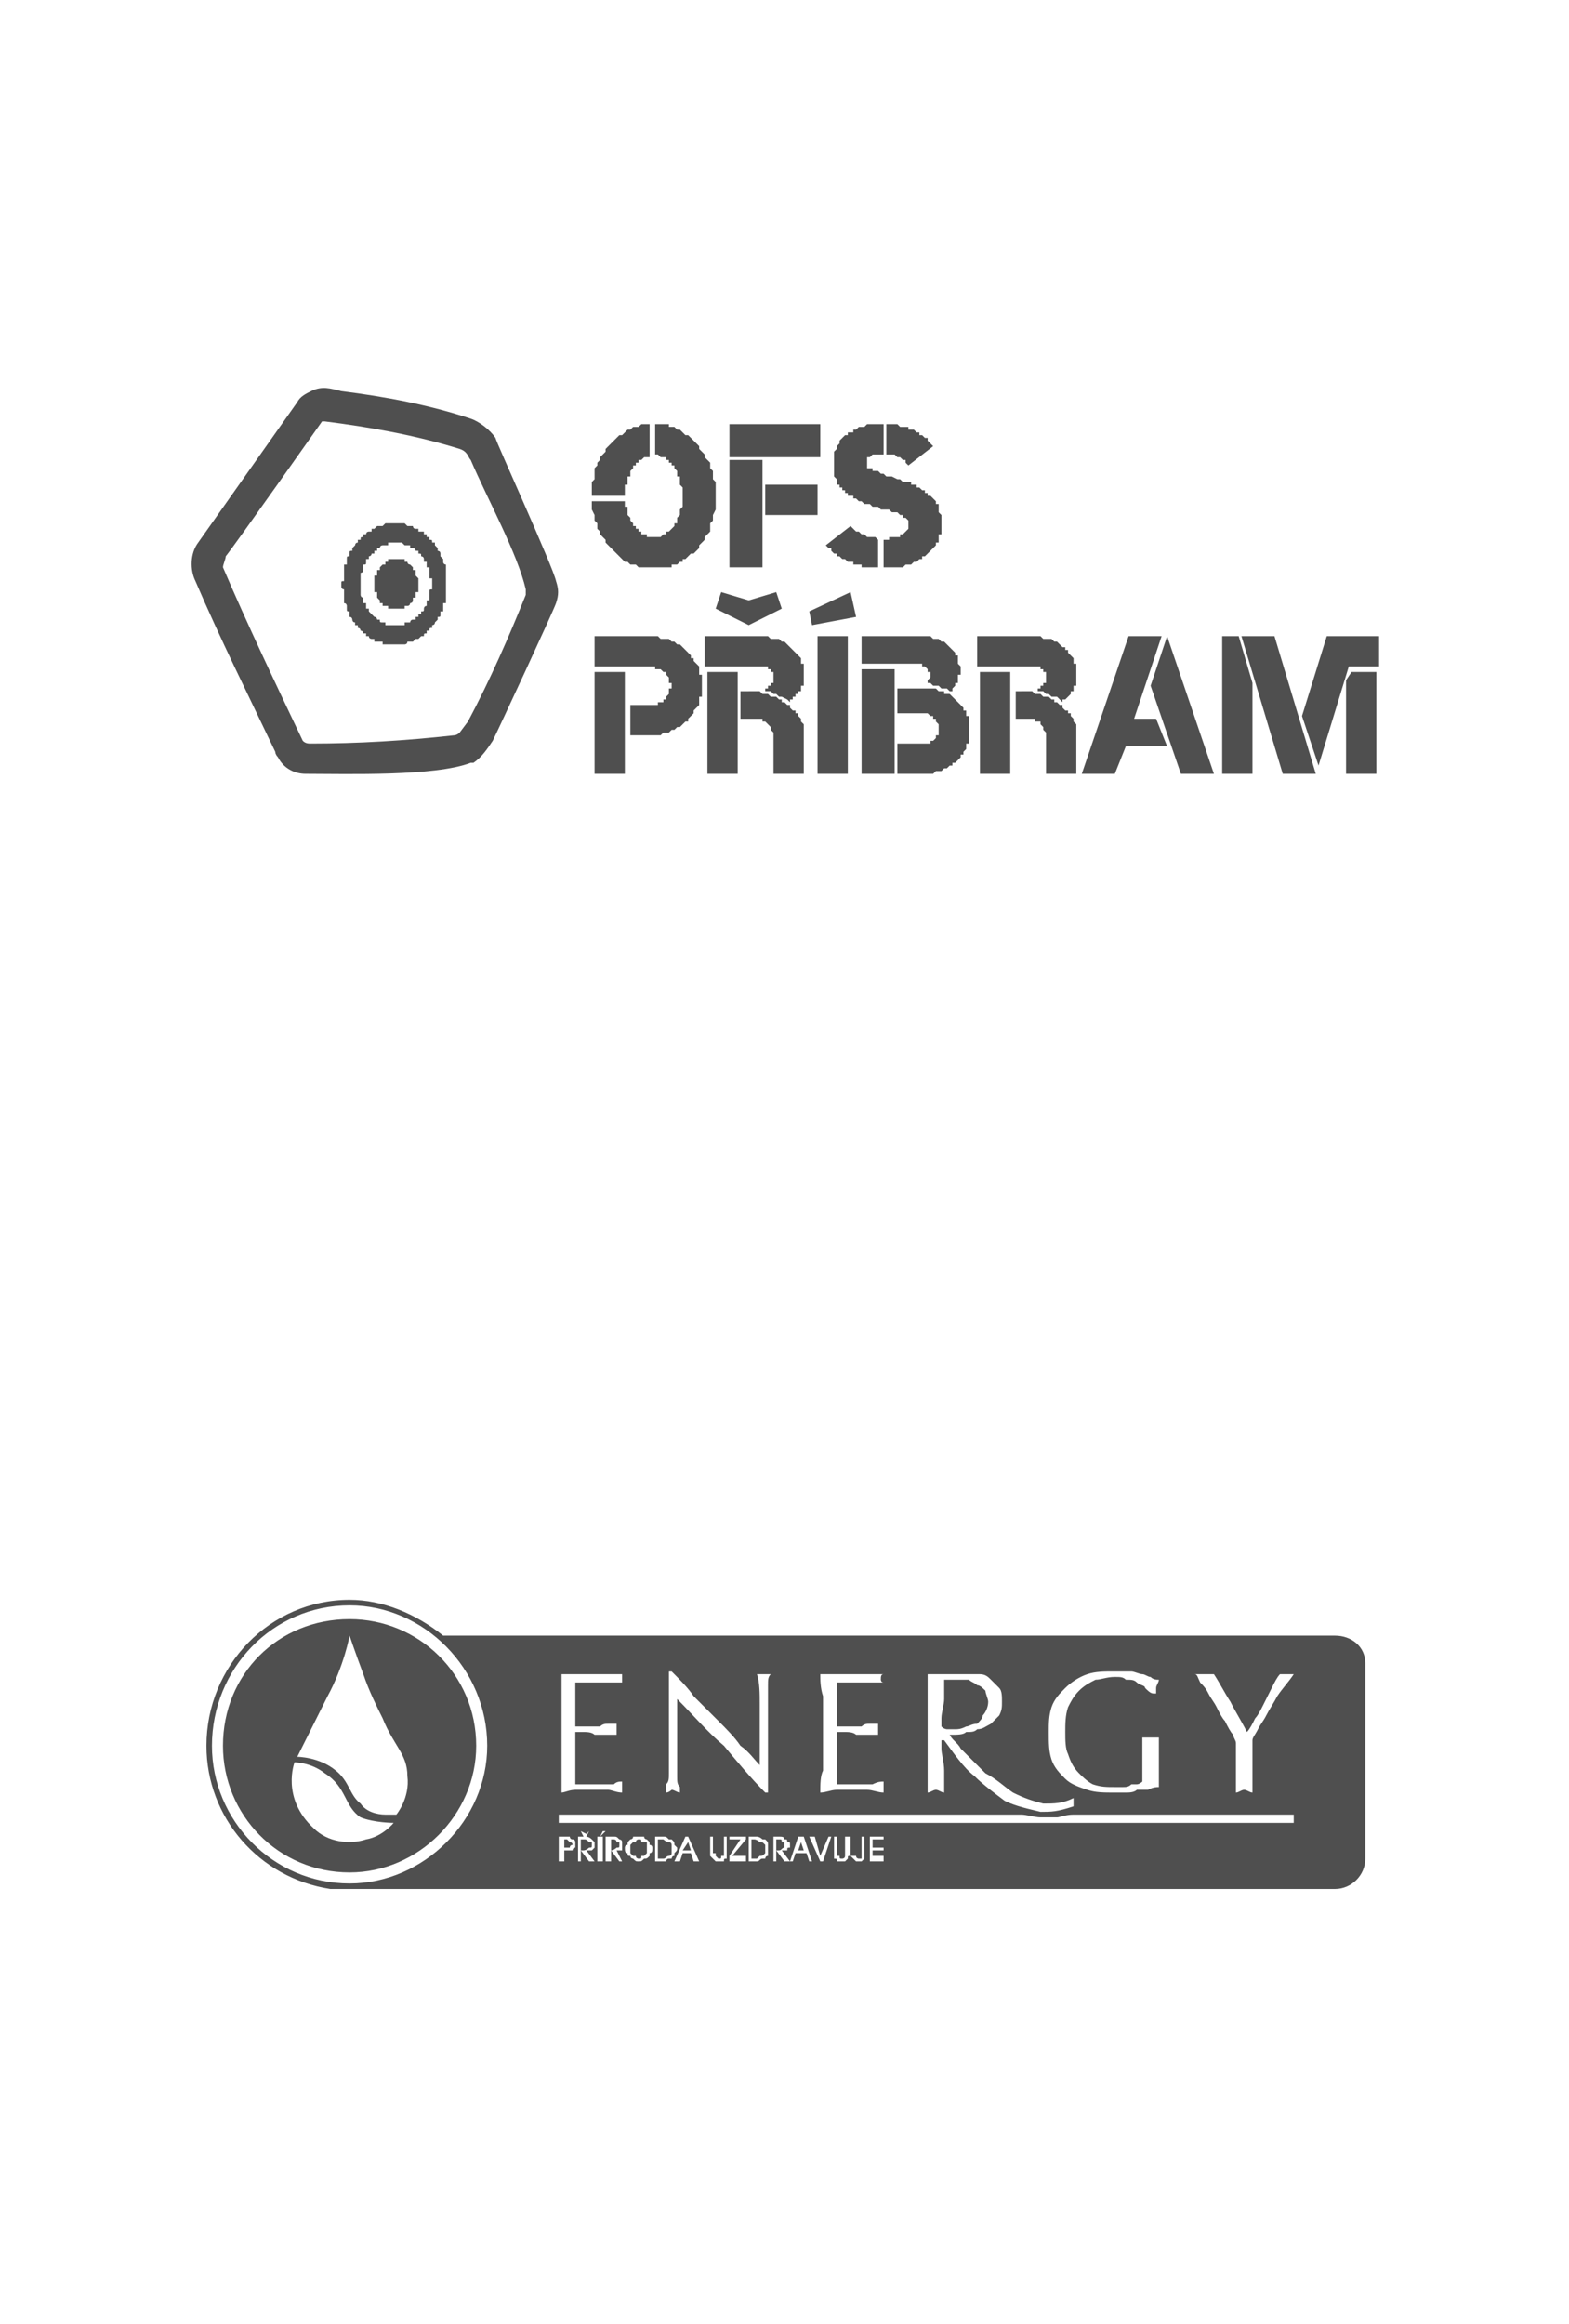
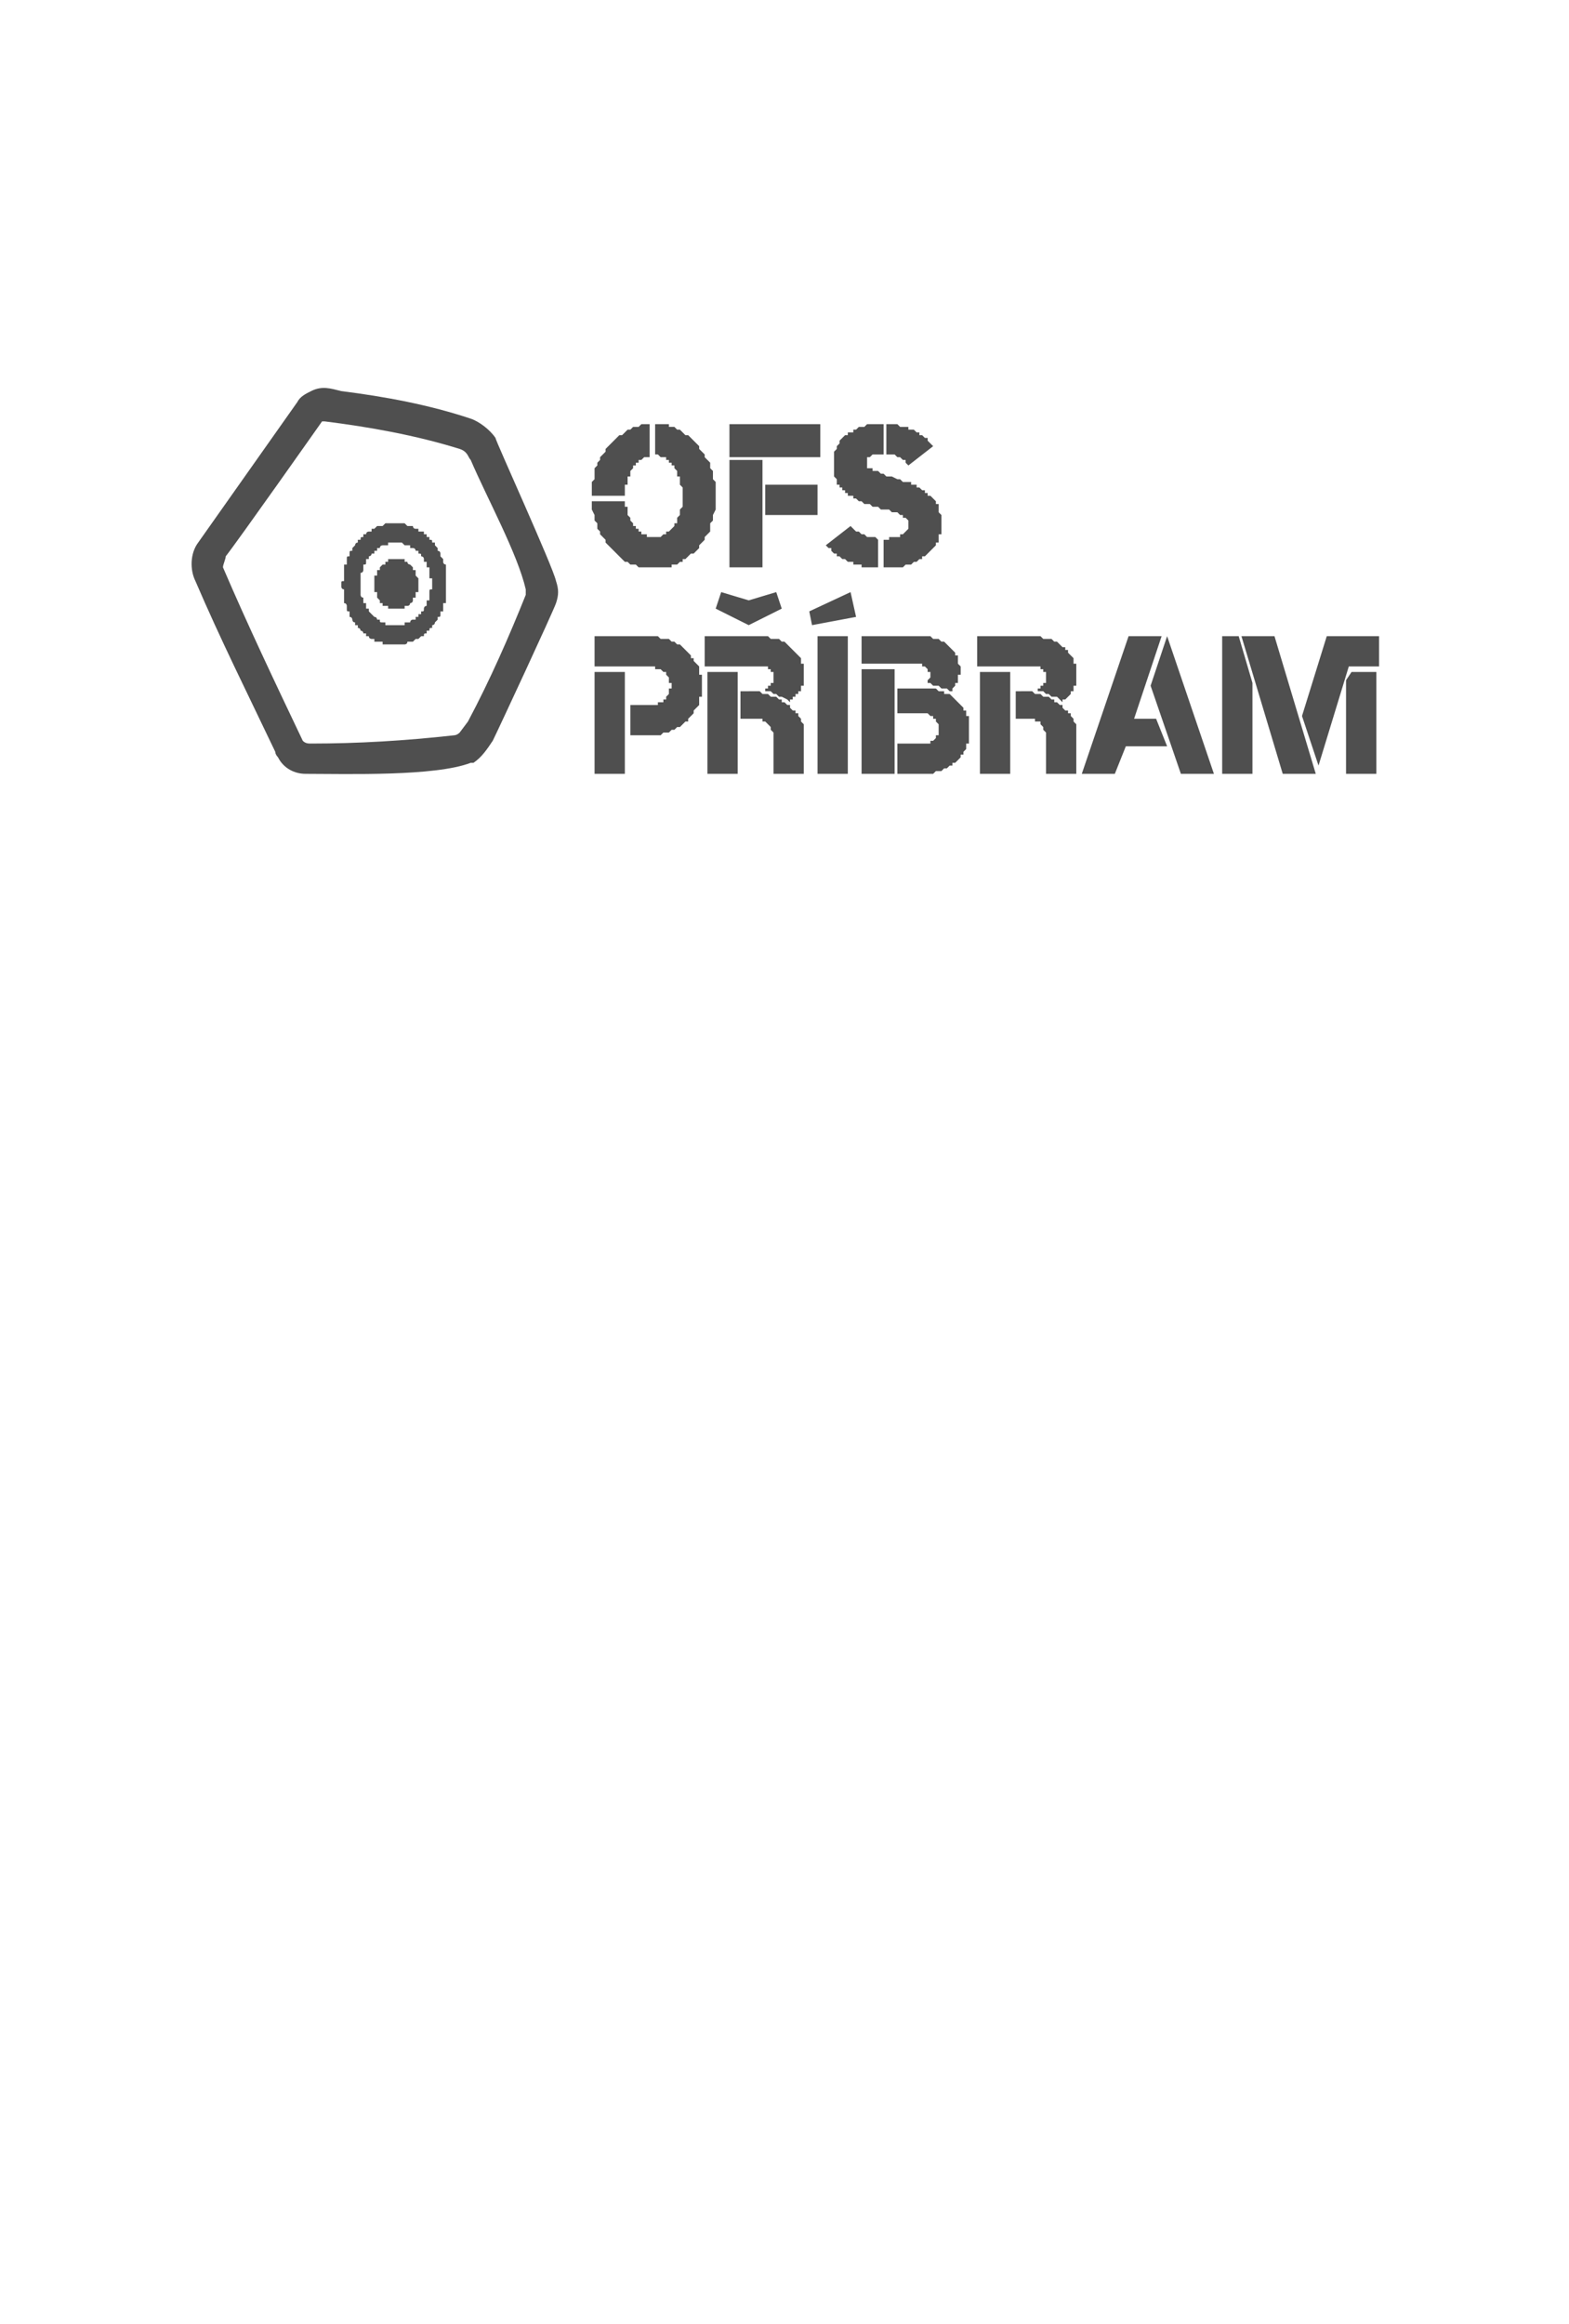
<svg xmlns="http://www.w3.org/2000/svg" xml:space="preserve" width="33.447mm" height="49.531mm" version="1.1" style="shape-rendering:geometricPrecision; text-rendering:geometricPrecision; image-rendering:optimizeQuality; fill-rule:evenodd; clip-rule:evenodd" viewBox="0 0 570 844">
  <defs>
    <style type="text/css"> .fil1 {fill:none} .fil2 {fill:#4F4F4F} .fil0 {fill:#4F4F4F;fill-rule:nonzero} </style>
  </defs>
  <g id="Vrstva_x0020_1">
    <g id="_2192818433280">
      <path class="fil0" d="M191 216c0,-1 0,-1 0,-2 -3,-13 -14,-33 -20,-47 -1,-1 -1,-3 -4,-4 -16,-5 -33,-8 -49,-10 0,0 0,0 -1,0 0,0 -31,44 -35,49 0,1 -1,3 -1,4 9,21 19,42 29,63 1,1 2,1 3,1 17,0 34,-1 52,-3 0,0 1,0 2,-1l3 -4c8,-15 15,-31 21,-46zm-67 -74c16,2 32,5 47,10 3,1 7,4 9,7 0,1 21,47 22,52 1,3 1,5 0,8 -1,3 -21,46 -23,50 -2,3 -4,6 -7,8 0,0 0,0 -1,0 -13,5 -45,4 -60,4 -4,0 -8,-2 -10,-6 0,0 -1,-1 -1,-2 -10,-21 -20,-41 -29,-62 -2,-4 -2,-10 1,-14 12,-17 24,-34 36,-51 1,-2 3,-3 5,-4 4,-2 7,-1 11,0zm22 61c0,0 0,0 0,0 0,0 0,0 1,0 0,1 0,1 0,1 0,0 0,0 0,0 0,0 1,0 1,0 0,0 0,0 0,0 0,0 0,0 0,0 0,1 1,1 1,1 0,0 0,0 0,0 0,0 0,0 0,0 0,0 0,0 1,1 0,0 0,0 0,0 0,0 0,0 0,0 0,0 0,0 0,1 0,0 0,0 0,0 1,0 1,0 1,0 0,0 0,1 0,1 0,0 0,0 0,0 0,0 0,0 0,0 0,1 0,1 0,1 0,0 0,0 0,0 0,0 1,1 1,1 0,0 0,0 0,0 0,0 0,0 0,1 0,0 0,0 0,0 0,0 0,0 0,0 0,1 0,1 0,1 0,0 0,0 0,0 0,0 0,1 0,1 0,0 0,0 0,0 0,0 0,1 0,1 0,0 0,0 0,0 0,0 0,0 0,1 -1,0 -1,0 -1,0 0,0 0,0 0,0 0,1 0,1 0,1 0,0 0,0 0,0 0,0 0,1 0,1 0,0 0,0 0,0 -1,0 -1,0 -1,0 0,1 0,1 0,1 0,0 0,0 0,0 0,0 0,0 0,0 0,1 -1,1 -1,1 0,0 0,0 0,0 0,0 0,0 0,0 0,0 0,1 -1,1 0,0 0,0 0,0 0,0 0,0 0,0 0,0 0,0 0,0 -1,0 -1,0 -1,0 0,1 0,1 0,1 0,0 0,0 -1,0 0,0 0,0 0,0 0,0 0,0 0,0 0,0 -1,0 -1,0 0,0 0,0 0,0 0,0 0,0 0,0 -1,0 -1,0 -1,0 0,0 0,0 0,0 0,0 0,0 -1,0 0,0 0,0 0,0 0,0 0,0 0,0 -1,0 -1,0 -1,0 0,0 0,0 0,0 0,0 0,0 -1,0 0,0 0,0 0,0 0,0 0,0 0,-1 0,0 -1,0 -1,0 0,0 0,0 0,0 0,0 0,0 0,0 0,0 -1,0 -1,0 0,0 0,-1 0,-1 0,0 0,0 0,0 0,0 0,0 -1,0 0,0 0,0 0,-1 0,0 0,0 0,0 0,0 0,0 0,0 0,0 0,0 -1,-1 0,0 0,0 0,0 0,0 0,0 0,0 0,-1 0,-1 0,-1 0,0 0,0 0,0 0,0 0,0 0,-1 0,0 -1,0 -1,0 0,0 0,0 0,0 0,-1 0,-1 0,-1 0,0 0,0 0,0 0,0 0,-1 0,-1 0,0 0,0 0,0 0,0 0,-1 0,-1 0,0 0,0 0,0 0,0 0,0 0,-1 0,0 0,0 0,0 0,0 0,0 0,-1 0,0 0,0 0,0 0,0 0,0 0,0 0,-1 0,-1 0,-1 1,0 1,0 1,0 0,-1 0,-1 0,-1 0,0 0,0 0,0 0,0 0,0 0,-1 0,0 0,0 0,0 0,0 1,0 1,0 0,0 0,-1 0,-1 0,0 0,0 0,0 0,0 0,0 0,0 0,0 1,-1 1,-1 0,0 0,0 0,0 0,0 0,0 0,0 0,0 0,0 1,0 0,-1 0,-1 0,-1 0,0 0,0 0,0 0,0 0,0 1,0 0,0 0,0 0,0 0,0 0,0 0,-1 0,0 0,0 1,0 0,0 0,0 0,0 0,0 0,0 0,0 0,0 1,0 1,0 0,0 0,0 0,0 0,0 0,0 0,0 1,0 1,0 1,0 0,0 0,0 0,0 0,0 1,0 1,0 0,0 0,0 0,0 0,0 0,0 0,0 1,0 1,0 1,0zm2 -12c1,0 1,0 1,0 0,0 0,0 0,0 0,0 1,0 1,0 0,0 0,0 0,0 0,0 0,1 1,1 0,0 0,0 0,0 0,0 0,0 0,0 1,0 1,0 1,0 0,0 0,0 0,1 0,0 1,0 1,0 0,0 0,0 0,0 0,0 0,0 1,0 0,0 0,1 0,1 0,0 0,0 0,0 0,0 1,0 1,0 0,0 0,0 0,1 0,0 1,0 1,0 0,0 0,1 0,1 1,0 1,0 1,1 0,0 0,0 1,0 0,1 0,1 0,1 0,0 1,1 1,1 0,0 0,1 0,1 0,0 1,0 1,1 0,0 0,0 0,1 0,0 0,0 1,1 0,0 0,0 0,0 0,1 0,1 0,1 0,1 1,1 1,1 0,1 0,1 0,1 0,1 0,1 0,1 0,1 0,1 0,1 0,1 0,1 0,1 0,0 0,0 0,0 0,1 0,1 0,1 0,0 0,0 0,1 0,0 0,0 0,0 0,0 0,0 0,1 0,0 0,0 0,0 0,0 0,0 0,1 0,0 0,0 0,0 0,0 0,1 0,1 0,0 0,0 0,0 0,0 0,1 0,1 0,0 0,0 0,0 0,1 0,1 0,1 0,0 0,0 0,0 0,1 0,1 0,1 0,0 0,0 0,1 0,0 0,0 0,0 0,0 0,0 0,1 0,0 0,0 -1,0 0,0 0,0 0,1 0,0 0,0 0,0 0,0 0,0 0,1 0,0 0,0 0,0 0,0 0,0 0,1 0,0 -1,0 -1,0 0,0 0,0 0,1 0,0 0,0 0,0 0,0 0,0 0,0 0,1 0,1 -1,1 0,0 0,0 0,0 0,0 0,1 0,1 0,0 0,0 -1,1 0,0 0,0 0,0 0,1 -1,1 -1,1 0,0 0,1 0,1 -1,0 -1,0 -1,1 0,0 0,0 -1,0 0,1 0,1 0,1 -1,0 -1,0 -1,1 0,0 -1,0 -1,0 0,0 0,0 -1,1 0,0 0,0 0,0 -1,0 -1,0 -1,0 -1,1 -1,1 -1,1 0,0 -1,0 -1,0 0,0 -1,0 -1,0 0,1 -1,1 -1,1 0,0 0,0 0,0 0,0 -1,0 -1,0 0,0 0,0 0,0 0,0 0,0 -1,0 0,0 0,0 0,0 0,0 0,0 -1,0 0,0 0,0 0,0 0,0 0,0 -1,0 0,0 0,0 0,0 0,0 0,0 0,0 -1,0 -1,0 -1,0 0,0 0,0 0,0 -1,0 -1,0 -1,0 0,0 0,0 0,0 -1,0 -1,0 -1,0 0,0 0,0 0,0 0,0 -1,0 -1,0 0,0 0,0 0,-1 0,0 -1,0 -1,0 0,0 0,0 0,0 0,0 -1,0 -1,0 0,0 0,0 0,0 0,0 0,0 -1,0 0,0 0,-1 0,-1 0,0 0,0 0,0 -1,0 -1,0 -1,0 0,0 0,0 0,0 0,0 -1,0 -1,-1 0,0 0,0 0,0 0,0 0,0 -1,0 0,0 0,0 0,0 0,-1 0,-1 0,-1 -1,0 -1,0 -1,0 0,-1 -1,-1 -1,-1 0,0 0,-1 -1,-1 0,0 0,0 0,-1 0,0 -1,0 -1,0 0,-1 0,-1 0,-1 -1,0 -1,-1 -1,-1 0,0 0,-1 -1,-1 0,0 0,-1 0,-1 0,0 0,0 0,-1 -1,0 -1,0 -1,-1 0,0 0,0 0,-1 0,0 0,-1 -1,-1 0,0 0,-1 0,-1 0,0 0,-1 0,-1 0,0 0,-1 0,-1 0,0 0,0 0,-1 0,0 0,0 0,0 0,0 0,0 0,-1 0,0 0,0 0,0 -1,0 -1,-1 -1,-1 0,0 0,0 0,0 0,-1 0,-1 0,-1 0,0 0,0 0,0 0,-1 0,-1 1,-1 0,0 0,0 0,-1 0,0 0,0 0,0 0,0 0,-1 0,-1 0,0 0,0 0,0 0,-1 0,-1 0,-1 0,0 0,0 0,0 0,-1 0,-1 0,-1 0,0 0,0 0,-1 0,0 0,0 0,0 0,0 0,-1 0,-1 0,0 1,0 1,0 0,0 0,-1 0,-1 0,0 0,0 0,0 0,-1 0,-1 0,-1 0,0 0,0 0,0 0,-1 0,-1 1,-1 0,0 0,0 0,0 0,-1 0,-1 0,-1 0,0 0,0 0,0 0,-1 0,-1 1,-1 0,0 0,0 0,0 0,0 0,-1 0,-1 0,0 0,0 0,0 0,0 1,-1 1,-1 0,0 0,-1 1,-1 0,0 0,0 0,-1 0,0 1,0 1,0 0,-1 0,-1 1,-1 0,0 0,-1 0,-1 1,0 1,0 1,0 0,-1 1,-1 1,-1 0,0 0,0 1,0 0,-1 0,-1 0,-1 1,0 1,0 1,0 1,-1 1,-1 1,-1 1,0 1,0 1,0 0,0 1,0 1,0 0,0 1,-1 1,-1 0,0 0,0 1,0 0,0 0,0 0,0 0,0 1,0 1,0 0,0 0,0 0,0 0,0 1,0 1,0 0,0 0,0 0,0 0,0 0,0 1,0 0,0 0,0 0,0 0,0 0,0 1,0 0,0 0,0 0,0 0,0 0,0 1,0 0,0 0,0 0,0 0,0 0,0 0,0 1,0 1,0 1,0 0,0 0,0 0,0 1,1 1,1 1,1 0,0 0,0 0,0zm7 13c0,0 0,0 -1,0 0,0 0,-1 0,-1 0,0 0,0 0,0 0,-1 -1,-1 -1,-1 0,0 0,0 0,0 0,-1 0,-1 -1,-1 0,0 0,0 0,0 0,-1 0,-1 0,-1 -1,0 -1,0 -1,0 0,0 0,-1 -1,-1 0,0 0,0 0,0 0,0 0,0 -1,0 0,0 0,-1 0,-1 0,0 -1,0 -1,0 0,0 0,0 0,0 -1,0 -1,0 -1,0 0,0 0,0 -1,-1 0,0 0,0 0,0 -1,0 -1,0 -1,0 0,0 0,0 -1,0 0,0 0,0 0,0 0,0 -1,0 -1,0 0,0 0,0 -1,0 0,0 0,0 0,0 0,0 -1,0 -1,0 0,1 0,1 0,1 -1,0 -1,0 -1,0 0,0 0,0 -1,0 0,0 0,0 0,0 0,0 -1,0 -1,1 0,0 0,0 0,0 0,0 -1,0 -1,0 0,0 0,1 0,1 -1,0 -1,0 -1,0 0,0 0,0 0,1 0,0 -1,0 -1,0 0,0 0,0 0,0 0,1 -1,1 -1,1 0,0 0,0 0,1 0,0 0,0 -1,0 0,0 0,1 0,1 0,0 0,0 0,0 0,1 0,1 -1,1 0,0 0,1 0,1 0,0 0,0 0,0 0,1 0,1 0,1 0,0 0,1 -1,1 0,0 0,0 0,1 0,0 0,0 0,0 0,1 0,1 0,1 0,0 0,1 0,1 0,0 0,0 0,1 0,0 0,0 0,0 0,1 0,1 0,1 0,0 0,1 0,1 0,0 0,0 0,1 0,0 0,0 0,0 0,1 0,1 0,1 0,0 0,1 1,1 0,0 0,0 0,1 0,0 0,0 0,0 0,0 0,1 0,1 0,0 0,0 1,0 0,1 0,1 0,1 0,0 0,1 0,1 0,0 0,0 1,0 0,0 0,1 0,1 0,0 0,0 0,0 1,1 1,1 1,1 0,0 0,0 0,0 1,1 1,1 1,1 0,0 0,0 0,0 1,0 1,1 1,1 0,0 0,0 0,0 1,0 1,0 1,0 0,1 0,1 1,1 0,0 0,0 0,0 0,0 1,0 1,0 0,0 0,0 0,1 1,0 1,0 1,0 0,0 1,0 1,0 0,0 0,0 0,0 1,0 1,0 1,0 0,0 0,0 1,0 0,0 0,0 0,0 1,0 1,0 1,0 0,0 0,0 1,0 0,0 0,0 0,0 0,0 1,0 1,0 0,0 0,-1 0,-1 1,0 1,0 1,0 0,0 0,0 1,0 0,0 0,0 0,0 0,0 0,-1 1,-1 0,0 0,0 0,0 0,0 1,0 1,0 0,0 0,-1 0,-1 0,0 1,0 1,0 0,0 0,0 0,-1 0,0 0,0 1,0 0,0 0,0 0,-1 0,0 0,0 0,0 1,0 1,0 1,-1 0,0 0,0 0,0 0,0 0,-1 1,-1 0,0 0,0 0,0 0,-1 0,-1 0,-1 0,0 0,-1 0,-1 1,0 1,0 1,0 0,-1 0,-1 0,-1 0,0 0,-1 0,-1 0,0 0,0 0,-1 0,0 0,0 0,0 0,-1 0,-1 1,-1 0,0 0,-1 0,-1 0,0 0,0 0,-1 0,0 0,0 0,0 0,-1 0,-1 0,-1 0,0 0,0 0,-1 -1,0 -1,0 -1,0 0,-1 0,-1 0,-1 0,0 0,-1 0,-1 0,0 0,0 0,0 0,-1 0,-1 0,-1 0,0 0,-1 0,-1 0,0 -1,0 -1,0 0,-1 0,-1 0,-1 0,0 0,0 0,-1zm166 -39l-1 0 -1 0 0 0 -1 0 0 0 -1 0 0 0 -1 1 0 0 0 0 -1 0 0 1 0 0 0 0 0 1 0 0 0 0 0 0 0 1 0 0 0 0 0 0 0 0 0 1 1 0 0 0 0 0 0 0 1 0 0 1 0 0 1 0 0 0 1 0 1 1 1 0 0 0 1 1 1 0 1 0 2 1 1 0 0 0 1 1 1 0 1 0 1 0 0 1 1 0 1 0 0 1 1 0 1 1 0 0 1 0 0 1 1 0 0 1 1 0 0 0 1 1 0 0 1 1 0 0 0 1 1 0 0 1 0 1 0 0 0 1 1 1 0 0 0 1 0 1 0 0 0 1 0 1 0 1 0 1 0 1 -1 0 0 1 0 1 0 1 -1 0 0 1 -1 1 0 0 -1 1 -1 1 0 0 -1 1 -1 0 0 1 -1 0 -1 1 -1 0 -1 1 -1 0 -1 0 -1 1 -1 0 -1 0 -1 0 -1 0 -1 0 -1 0 -1 0 0 -10 1 0 1 0 0 -1 1 0 1 0 1 0 0 0 1 0 0 -1 0 0 1 0 0 0 0 0 1 -1 0 0 0 0 0 0 0 0 1 -1 0 0 0 0 0 0 0 -1 0 0 0 0 0 -1 0 0 0 0 0 0 0 -1 0 0 0 0 0 0 -1 -1 0 0 0 0 0 0 -1 0 0 -1 -1 0 -1 -1 0 0 -1 0 -1 0 -1 -1 0 0 -1 0 -2 0 -1 -1 -1 0 -1 0 -1 -1 0 0 -1 0 -1 0 -1 -1 0 0 -1 0 -1 -1 0 0 -1 0 0 -1 -1 0 -1 0 0 -1 -1 0 0 -1 -1 0 0 0 0 -1 -1 0 0 -1 -1 0 0 -1 0 0 0 -1 -1 -1 0 0 0 -1 0 -1 0 0 0 -1 0 -1 0 -1 0 0 0 -1 0 -1 0 -1 0 0 0 -1 1 -1 0 -1 0 0 1 -1 0 0 0 -1 1 -1 0 0 1 -1 1 0 0 -1 1 0 1 0 0 -1 1 0 1 -1 0 0 1 0 1 0 1 -1 1 0 1 0 1 0 1 0 1 0 1 0 0 11zm-2 31l0 10 -1 0 -2 0 -1 0 0 0 -1 0 -1 0 0 -1 -1 0 -1 0 0 0 -1 0 0 -1 -1 0 -1 0 0 0 -1 -1 -1 0 0 0 -1 -1 0 0 -1 0 0 -1 -1 0 0 0 -1 -1 0 0 0 -1 -1 0 0 0 -1 -1 9 -7 1 1 0 0 0 0 1 1 0 0 1 0 0 0 1 1 1 0 0 0 1 1 1 0 1 0 0 0 1 0 1 1zm3 -31l0 -11 1 0 2 0 1 0 1 1 1 0 0 0 1 0 1 0 0 1 1 0 0 0 1 0 0 0 1 1 0 0 1 0 0 1 1 0 0 0 1 1 0 0 1 0 0 1 0 0 1 1 0 0 1 1 0 0 -9 7 0 0 -1 -1 0 0 0 -1 -1 0 0 0 -1 -1 0 0 -1 0 0 0 -1 -1 -1 0 0 0 -1 0 0 0 -1 0zm-57 41l0 -39 12 0 0 39 -12 0zm13 -30l19 0 0 11 -19 0 0 -11zm-13 -22l33 0 0 12 -33 0 0 -12zm-29 0l0 11 0 1 -1 0 0 0 -1 0 0 0 -1 1 0 0 0 0 -1 0 0 1 -1 0 0 1 0 0 -1 0 0 1 0 0 -1 1 0 0 0 1 0 1 -1 0 0 1 0 0 0 1 0 1 -1 0 0 1 0 0 0 1 0 1 0 1 0 0 -12 0 0 -1 0 -1 0 -2 0 -1 1 -1 0 -1 0 -1 0 -2 1 -1 0 -1 1 -1 0 -1 1 -1 1 -1 0 -1 1 -1 1 -1 1 -1 0 0 1 -1 1 -1 1 0 1 -1 1 -1 1 0 1 -1 1 0 1 0 1 -1 1 0 1 0 1 0zm9 37l0 -1 1 0 0 -1 0 -1 0 0 1 -1 0 0 0 -1 0 -1 0 0 1 -1 0 -1 0 -1 0 0 0 -1 0 -1 0 -1 0 0 0 -1 0 -1 0 0 -1 -1 0 -1 0 0 0 -1 0 -1 -1 0 0 -1 0 -1 0 0 -1 -1 0 0 0 -1 -1 0 0 -1 -1 0 0 -1 -1 0 0 0 0 -1 -1 0 0 0 -1 0 0 0 -1 -1 0 0 -1 0 0 0 0 -11 1 0 1 0 0 0 1 0 0 0 1 0 1 0 0 1 1 0 0 0 1 0 0 0 1 1 0 0 1 0 0 0 1 1 0 0 1 1 1 0 1 1 1 1 1 1 1 1 0 1 1 1 1 1 0 1 1 1 1 1 0 1 0 1 1 1 0 1 0 2 1 1 0 1 0 2 0 1 0 1 0 2 0 1 0 1 0 1 -1 2 0 1 0 1 -1 1 0 1 0 2 -1 1 -1 1 0 1 -1 1 -1 1 0 1 -1 1 -1 1 -1 0 -1 1 -1 1 -1 0 0 1 -1 0 0 0 -1 1 0 0 -1 0 0 0 -1 0 0 1 -1 0 0 0 -1 0 -1 0 0 0 -1 0 0 0 -1 0 -1 0 -2 0 -1 0 -1 0 -1 0 -1 0 -1 -1 -1 0 -1 0 -1 -1 -1 0 -1 -1 -1 -1 0 0 -1 -1 -1 -1 -1 -1 -1 -1 -1 -1 0 -1 -1 -1 -1 -1 0 -1 -1 -1 0 -1 0 -1 -1 -1 0 -1 0 -1 -1 -2 0 -1 0 -1 0 -1 12 0 0 0 0 1 0 1 1 0 0 1 0 1 0 0 0 1 0 0 1 1 0 1 0 0 1 1 0 0 0 1 1 0 0 1 0 0 1 0 0 1 1 0 0 1 0 0 1 0 0 0 1 0 0 1 1 0 0 0 1 0 0 0 1 0 0 0 1 0 0 0 1 0 0 0 1 -1 0 0 1 0 0 0 0 -1 1 0 0 0 1 -1 0 0 1 -1 0 0zm-29 90l0 -37 11 0 0 37 -11 0zm26 -27l0 -1 0 0 1 -1 0 0 0 0 0 0 0 -1 0 0 0 0 0 -1 0 0 1 0 0 -1 0 0 0 0 0 -1 -1 0 0 0 0 -1 0 0 0 0 0 -1 0 0 0 0 0 0 -1 -1 0 0 0 -1 -1 0 0 0 -1 -1 0 0 0 0 0 0 -1 0 0 0 0 0 -1 0 0 -1 0 0 -1 0 0 0 -21 0 0 -11 21 0 1 0 1 0 1 1 1 0 0 0 1 0 1 0 1 1 1 0 0 0 1 1 1 0 1 1 0 0 1 1 1 1 0 0 1 1 0 1 1 0 0 1 1 1 0 0 1 1 0 1 0 1 0 1 1 0 0 1 0 1 0 1 0 1 0 1 0 1 0 1 0 1 -1 0 0 1 0 1 0 1 -1 1 0 0 -1 1 0 1 -1 1 0 0 -1 1 0 1 -1 0 -1 1 0 0 -1 1 -1 0 -1 1 0 0 -1 0 -1 1 -1 0 -1 0 0 0 -1 1 -1 0 -1 0 -1 0 -8 0 0 -11 8 0 0 0 1 0 0 0 0 0 1 0 0 -1 0 0 1 0 0 0 0 0 0 0 1 0 0 -1 1 0zm30 -3l1 0 1 0 1 0 1 0 1 1 1 0 1 0 0 0 1 1 1 0 1 0 1 1 1 0 0 1 1 0 1 1 1 0 0 1 1 1 1 0 0 1 1 0 0 1 1 1 0 0 0 1 1 1 0 0 0 1 0 1 0 0 0 1 0 15 -11 0 0 -13 0 -1 0 0 0 0 0 -1 0 0 0 0 -1 -1 0 0 0 0 0 -1 0 0 0 0 -1 -1 0 0 0 0 0 0 -1 -1 0 0 0 0 0 0 -1 0 0 -1 0 0 -1 0 0 0 0 0 -1 0 0 0 0 0 -1 0 0 0 0 0 -5 0 0 -10 3 0zm-15 30l0 -37 11 0 0 37 -11 0zm30 -26l-1 -1 -2 -1 -1 0 -1 -1 -1 0 -1 -1 -1 0 -1 0 0 -1 1 0 0 0 0 0 0 -1 1 0 0 0 0 0 0 -1 0 0 1 0 0 -1 0 0 0 0 0 -1 0 0 0 -1 0 0 0 0 0 -1 -1 0 0 0 0 0 0 -1 0 0 -1 0 0 0 0 -1 0 0 -1 0 0 0 0 0 -22 0 0 -11 22 0 1 0 0 0 1 1 1 0 0 0 1 0 1 0 0 0 1 1 1 0 0 0 1 1 0 0 1 1 0 0 1 1 0 0 1 1 0 0 1 1 0 0 1 1 0 1 0 0 0 1 1 0 0 1 0 1 0 0 0 1 0 1 0 1 0 0 0 1 0 1 0 0 0 1 -1 0 0 1 0 1 -1 0 0 1 -1 0 0 1 -1 0 0 1 -1 0 0 1zm-3 -34l-12 6 0 0 -12 -6 2 -6 10 3 10 -3 2 6zm13 60l0 -50 11 0 0 50 -11 0zm-3 -59l15 -7 2 9 -16 3 -1 -5zm42 26l1 0 0 0 0 -1 0 0 1 -1 0 0 0 -1 0 0 0 0 0 -1 0 0 -1 0 0 -1 0 0 0 0 0 0 -1 -1 0 0 0 0 0 0 -1 0 0 0 0 -1 -1 0 -21 0 0 -10 23 0 1 0 0 0 1 0 1 1 0 0 1 0 0 0 1 0 0 0 1 1 1 0 0 0 1 1 0 0 1 1 0 0 0 0 1 1 0 0 1 1 0 0 0 1 1 0 0 1 0 0 0 1 0 0 0 1 1 1 0 0 0 1 0 0 0 1 0 0 0 1 -1 0 0 1 0 0 0 1 0 0 0 1 -1 0 0 1 0 0 -1 1 0 0 0 1 -1 0 0 0 -1 -1 0 0 -1 0 -1 0 -1 -1 -1 0 -1 0 -1 -1 -2 0zm11 6l1 1 0 0 1 1 0 0 1 1 0 1 1 0 0 1 0 1 1 0 0 1 0 1 0 1 0 0 0 1 0 1 0 1 0 1 0 0 0 1 0 1 0 1 -1 0 0 1 0 1 -1 1 0 0 0 1 -1 0 0 1 -1 1 0 0 -1 1 -1 0 0 1 -1 0 -1 1 0 0 -1 0 -1 1 0 0 -1 0 -1 0 -1 1 0 0 -1 0 -1 0 -1 0 -10 0 0 -11 10 0 1 0 0 0 1 0 0 0 0 -1 1 0 0 0 1 -1 0 0 0 0 0 -1 1 0 0 -1 0 0 0 -1 0 0 0 -1 0 0 0 -1 0 0 -1 -1 0 0 0 -1 0 0 -1 0 0 -1 -1 0 0 0 0 0 -1 -1 0 0 -1 0 -4 0 -6 0 0 -9 6 0 1 0 1 0 1 0 1 0 1 0 1 0 1 0 1 0 1 1 1 0 1 0 0 1 1 0 1 0 1 1 0 0 1 1zm-34 27l0 -38 12 0 0 38 -12 0zm58 -30l1 0 1 0 1 0 1 0 1 1 1 0 1 0 0 0 1 1 1 0 1 0 1 1 1 0 0 1 1 0 1 1 1 0 0 1 1 1 1 0 0 1 1 0 0 1 1 1 0 0 0 1 1 1 0 0 0 1 0 1 0 0 0 1 0 15 -11 0 0 -13 0 -1 0 0 0 0 0 -1 0 0 0 0 -1 -1 0 0 0 0 0 -1 0 0 0 0 -1 -1 0 0 0 0 0 0 0 -1 -1 0 0 0 0 0 -1 0 0 -1 0 0 -1 0 0 0 0 0 0 0 -1 0 0 0 -1 0 0 0 0 0 -4 0 0 -10 2 0zm-15 30l0 -37 11 0 0 37 -11 0zm30 -26l-1 -1 -1 -1 -2 0 -1 -1 -1 0 -1 -1 -1 0 -1 0 0 -1 1 0 0 0 0 0 0 -1 1 0 0 0 0 0 0 -1 0 0 1 0 0 -1 0 0 0 0 0 -1 0 0 0 -1 0 0 0 0 0 -1 -1 0 0 0 0 0 0 -1 0 0 -1 0 0 0 0 -1 0 0 -1 0 0 0 0 0 -22 0 0 -11 22 0 1 0 0 0 1 1 1 0 1 0 0 0 1 0 0 0 1 1 1 0 0 0 1 1 0 0 1 1 1 0 0 1 1 0 0 1 0 0 1 1 0 0 1 1 0 1 0 0 0 1 1 0 0 1 0 1 0 0 0 1 0 1 0 1 0 0 0 1 0 1 0 0 0 1 -1 0 0 1 0 1 -1 0 0 1 0 0 -1 1 0 0 -1 1 -1 0 0 1zm38 -24l0 0 17 50 -12 0 -11 -32 6 -18zm-15 40l-4 10 -12 0 17 -50 12 0 -10 30 8 0 4 10 -15 0zm80 10l0 -34 2 -3 9 0 0 37 -11 0zm-26 -50l15 50 -12 0 -15 -50 12 0zm-19 50l0 -50 6 0 5 17 0 33 -11 0zm38 -50l19 0 0 11 -11 0 -11 36 -6 -18 9 -29z" />
      <rect class="fil1" width="570" height="422" />
      <rect class="fil1" y="422" width="570" height="422" />
-       <path class="fil2" d="M161 594l262 0 62 0c6,0 11,4 11,10l0 71c0,6 -5,11 -11,11l-62 0 -303 0c-26,-4 -45,-26 -45,-52 0,-29 23,-53 52,-53 12,0 24,5 34,13zm43 30l0 11c0,2 0,5 0,8 0,2 0,5 0,8 1,0 3,-1 5,-1 2,0 4,0 6,0 2,0 4,0 6,0 1,0 3,1 5,1 0,-1 0,-1 0,-2 0,0 0,-1 0,-1 0,0 0,-1 0,-1 -1,0 -2,0 -3,1 -2,0 -3,0 -5,0 -1,0 -3,0 -4,0 -2,0 -3,0 -5,0 0,-1 0,-2 0,-4 0,-1 0,-3 0,-6l0 -6c0,0 0,-1 0,-1 0,-1 0,-1 0,-2 1,0 2,0 3,0 1,0 3,0 4,1 2,0 3,0 5,0 1,0 2,0 3,0 0,-1 0,-1 0,-2 0,-1 0,-1 0,-2 -1,0 -2,0 -3,0 -1,0 -2,0 -3,1 -1,0 -2,0 -4,0 -1,0 -3,0 -5,0 0,-1 0,-2 0,-4 0,-1 0,-3 0,-4 0,-2 0,-3 0,-5 0,-1 0,-2 0,-3 2,0 4,0 6,0 1,0 2,0 4,0 1,0 2,0 3,0 1,0 3,0 4,0 0,0 0,-1 0,-1 0,-1 0,-2 0,-2 -2,0 -4,0 -6,0 -2,0 -3,0 -5,0 -2,0 -4,0 -6,0 -2,0 -4,0 -5,0 0,2 0,5 0,8 0,2 0,5 0,8zm74 27l1 0c0,0 0,-1 0,-2 0,-1 0,-2 0,-3 0,-2 0,-3 0,-5 0,-1 0,-3 0,-4 0,-2 0,-3 0,-5 0,-1 0,-2 0,-3 0,-2 0,-3 0,-5 0,-2 0,-4 0,-6 0,-2 0,-4 0,-6 0,-2 0,-3 1,-4 -1,0 -2,0 -2,0 -1,0 -2,0 -3,0 1,3 1,7 1,11 0,5 0,9 0,13l0 9c-2,-2 -4,-5 -7,-7 -2,-3 -5,-6 -8,-9 -3,-3 -6,-6 -9,-9 -2,-3 -5,-6 -8,-9l-1 0c0,1 0,3 0,6 0,3 0,7 0,11 0,1 0,3 0,4 0,2 0,4 0,6 0,1 0,3 0,5 0,2 0,4 0,5 0,2 0,3 -1,4 0,1 0,2 0,3 1,0 2,-1 2,-1 1,0 2,1 3,1 0,-1 0,-1 0,-2 -1,-1 -1,-2 -1,-4 0,-1 0,-2 0,-4 0,-1 0,-3 0,-4 0,-1 0,-3 0,-4 0,-1 0,-2 0,-3 0,-4 0,-6 0,-8 0,-2 0,-4 0,-5 6,6 11,12 17,17 5,6 10,12 15,17zm21 -27l0 11c0,2 0,5 0,8 -1,2 -1,5 -1,8 2,0 4,-1 6,-1 2,0 4,0 6,0 2,0 3,0 5,0 2,0 4,1 6,1 0,-1 0,-1 0,-2 0,0 0,-1 0,-1 0,0 0,-1 0,-1 -1,0 -2,0 -4,1 -1,0 -2,0 -4,0 -2,0 -3,0 -5,0 -1,0 -3,0 -4,0 0,-1 0,-2 0,-4 0,-1 0,-3 0,-6l0 -6c0,0 0,-1 0,-1 0,-1 0,-1 0,-2 1,0 2,0 3,0 1,0 3,0 4,1 1,0 3,0 4,0 2,0 3,0 4,0 0,-1 0,-1 0,-2 0,-1 0,-1 0,-2 -1,0 -2,0 -3,0 -1,0 -2,0 -3,1 -1,0 -3,0 -4,0 -2,0 -3,0 -5,0 0,-1 0,-2 0,-4 0,-1 0,-3 0,-4 0,-2 0,-3 0,-5 0,-1 0,-2 0,-3 2,0 4,0 5,0 2,0 3,0 4,0 2,0 3,0 4,0 1,0 2,0 4,0 -1,0 -1,-1 -1,-1 0,-1 0,-2 1,-2 -2,0 -4,0 -6,0 -2,0 -4,0 -6,0 -1,0 -3,0 -5,0 -2,0 -4,0 -6,0 0,2 0,5 1,8 0,2 0,5 0,8zm120 -9l1 0c0,-1 0,-1 0,-2 0,-1 1,-2 1,-3 -1,0 -2,0 -3,-1 -1,0 -2,-1 -3,-1 -1,0 -3,-1 -4,-1 -2,0 -4,0 -6,0 -4,0 -7,0 -10,1 -3,1 -6,3 -8,5 -2,2 -4,4 -5,7 -1,3 -1,6 -1,9 0,4 0,7 1,10 1,3 3,5 5,7 2,2 5,3 8,4 3,1 6,1 10,1 1,0 2,0 4,0 1,0 3,0 4,-1 2,0 3,0 4,0 2,-1 3,-1 4,-1 0,-1 0,-2 0,-3 0,-1 0,-2 0,-2 0,-4 0,-7 0,-9 0,-2 0,-3 0,-4 -1,0 -1,0 -1,0 -1,0 -1,0 -2,0 -1,0 -2,0 -3,0 0,1 0,3 0,4 0,1 0,3 0,4 0,2 0,3 0,4 0,1 0,3 0,4 0,0 -1,1 -2,1 0,0 -1,0 -2,0 -1,1 -2,1 -3,1 -1,0 -2,0 -3,0 -3,0 -5,0 -8,-1 -2,-1 -4,-3 -5,-4 -2,-2 -3,-4 -4,-7 -1,-2 -1,-5 -1,-8 0,-3 0,-6 1,-9 1,-2 2,-4 4,-6 2,-2 4,-3 6,-4 2,0 4,-1 7,-1 2,0 3,0 4,1 2,0 3,0 4,1 1,1 3,1 3,2 1,1 2,2 3,2zm51 44l-79 0 -1 0c-3,0 -5,1 -6,1 -2,0 -4,0 -6,0 -2,0 -5,-1 -7,-1l-168 0 0 3 267 0 0 -3zm-21 -26c0,3 0,7 0,10 0,3 0,5 0,8 1,0 2,-1 3,-1 1,0 2,1 3,1 0,-1 0,-2 0,-4 0,-1 0,-3 0,-5 0,-1 0,-3 0,-5 0,-1 0,-3 0,-5 0,-1 1,-2 2,-4 1,-2 2,-3 3,-5 1,-2 3,-5 4,-7 2,-3 4,-5 6,-8 -1,0 -2,0 -3,0 0,0 -1,0 -2,0 -1,1 -2,3 -3,5 -1,2 -2,4 -3,6 -1,2 -2,4 -3,5 -1,2 -2,4 -3,5 -2,-4 -4,-7 -6,-11 -2,-3 -4,-7 -6,-10 0,0 -1,0 -2,0 0,0 -1,0 -1,0 -1,0 -1,0 -2,0 -1,0 -1,0 -2,0 1,0 1,1 2,3 1,1 2,2 3,4 1,2 2,3 3,5 1,2 2,4 3,5 1,2 2,4 3,5 0,1 1,2 1,3zm-70 22c-4,-1 -7,-2 -11,-4 -3,-2 -6,-5 -10,-7 -3,-3 -6,-6 -9,-9 -1,-2 -3,-3 -4,-5l0 0c3,0 5,0 6,-1 2,0 3,0 4,-1 2,0 3,-1 5,-2 1,-1 2,-2 3,-3 1,-2 1,-3 1,-5 0,-2 0,-4 -1,-5 -1,-1 -2,-2 -3,-3 -1,-1 -2,-2 -4,-2 -1,0 -3,0 -5,0 -1,0 -2,0 -3,0 -2,0 -3,0 -4,0 -1,0 -2,0 -4,0l-3 0c0,2 0,5 0,8 0,2 0,5 0,8l0 11c0,2 0,5 0,8 0,2 0,5 0,8 1,0 2,-1 3,-1 1,0 2,1 3,1l0 -8c0,-3 -1,-6 -1,-8l0 -3c1,0 1,0 1,0 3,4 7,10 11,13 3,3 7,6 11,9 4,2 9,3 13,4 4,0 6,0 12,-2l0 -3c-4,2 -7,2 -11,2zm-37 -31c0,-2 1,-5 1,-7l0 -7c1,0 1,0 2,0 1,0 2,0 4,0 1,0 2,0 3,0 1,1 2,1 3,2 1,0 2,1 3,2 0,1 1,3 1,4 0,2 -1,4 -2,5 0,1 -1,2 -2,3 -2,0 -3,1 -4,1 -2,1 -3,1 -4,1 -1,0 -2,0 -3,0 0,0 -1,0 -2,-1l0 -3zm-137 52l0 -4 1 0c0,0 1,0 1,0 0,0 1,0 1,0 0,-1 1,-1 1,-1 0,-1 0,-1 0,-1 0,-1 0,-1 0,-1 0,0 0,-1 -1,-1 0,0 0,0 0,0 -1,0 -1,-1 -1,-1 0,0 0,0 -1,0 0,0 0,0 -1,0l-2 0 0 9 2 0zm0 -5l0 -3 1 0c0,0 1,1 1,1 0,0 1,0 1,1 0,0 -1,0 -1,1 0,0 0,0 0,0 -1,0 -1,0 -1,0l-1 0zm6 5l0 -4 3 4 2 0 -3 -4c1,0 1,0 2,0 0,0 0,0 0,0 1,-1 1,-1 1,-1 0,0 0,-1 0,-1 0,-1 0,-1 0,-1 -1,-1 -1,-1 -1,-1 -1,-1 -2,-1 -2,-1l-3 0 0 9 1 0zm0 -4l0 -4 1 0c1,0 1,0 2,1 0,0 0,0 1,0 0,0 0,1 0,1 0,1 0,1 -1,1 0,0 -1,1 -2,1l-1 0zm0 -7l1 2 1 0 1 -2 0 0 -1 1 -2 -1 0 0zm8 11l0 -9 -2 0 0 9 2 0zm-1 -9l0 0 2 -2 -1 0 -1 2zm4 9l0 -4 3 4 1 0 -2 -4c0,0 1,0 1,0 0,0 1,0 1,0 0,-1 0,-1 0,-1 0,0 0,-1 0,-1 0,-1 0,-1 0,-1 0,-1 -1,-1 -1,-1 -1,-1 -1,-1 -2,-1l-3 0 0 9 2 0zm0 -4l0 -4 1 0c0,0 1,0 1,1 0,0 1,0 1,0 0,0 0,1 0,1 0,1 0,1 -1,1 0,0 -1,1 -2,1l0 0zm5 -1c0,1 0,2 1,2 0,1 0,1 1,1 0,1 1,1 1,1 1,1 1,1 2,1 1,0 1,0 2,-1 1,0 1,0 2,-1 0,0 0,0 0,-1 1,0 1,-1 1,-2 0,0 0,-1 -1,-1 0,-1 0,-1 -1,-2 0,0 -1,0 -1,-1 -1,0 -1,0 -2,0 -1,0 -1,0 -2,0 0,1 -1,1 -1,1 -1,1 -1,1 -1,2 -1,0 -1,1 -1,1zm2 0c0,0 0,0 0,0 0,-1 0,-1 0,-1 0,0 1,-1 1,-1 0,0 0,0 1,0 0,-1 1,-1 1,-1 1,0 1,0 1,1 1,0 1,0 2,0 0,1 0,1 0,1 0,1 0,1 0,1 0,1 0,1 0,2 0,0 0,0 -1,1 0,0 0,0 -1,0 0,1 0,1 -1,1 0,0 -1,0 -1,-1 0,0 0,0 -1,0 0,0 0,0 0,0 -1,-1 -1,-1 -1,-1 0,-1 0,-1 0,-2zm12 5c0,0 0,0 1,0 0,0 0,-1 1,-1 0,0 0,0 1,0 0,0 0,-1 1,-1 0,0 0,-1 0,-1 1,-1 1,-1 1,-2 0,0 -1,-1 -1,-1 0,-1 0,-1 -1,-2 0,0 -1,0 -1,0 -1,-1 -1,-1 -2,-1l-3 0 0 9 3 0zm-2 -1l0 -7 2 0c0,0 1,1 2,1 0,0 1,0 1,1 0,0 0,1 0,2 0,0 0,1 0,1 0,1 -1,1 -1,1 -1,0 -1,1 -2,1l-2 0zm9 -2l3 0 1 3 2 0 -4 -9 -1 0 -4 9 2 0 1 -3zm3 -1l-3 0 2 -3 1 3zm7 -5l0 6c0,0 0,0 0,0 0,1 0,1 0,1 0,0 0,0 1,1 0,0 0,0 1,1 0,0 1,0 1,0 1,0 1,0 2,0 0,-1 0,-1 1,-1 0,-1 0,-1 0,-1 0,0 0,0 0,-1 0,0 0,0 0,0l0 -6 -1 0 0 6c0,0 0,0 0,1 -1,0 -1,0 -1,0 0,1 0,1 -1,1 0,0 0,0 -1,-1 0,0 0,0 0,0 0,0 0,0 0,-1 -1,0 -1,0 -1,0l0 -6 -1 0zm13 9l0 -2 -5 0 5 -6 0 -1 -6 0 0 1 4 0 -4 6 0 2 6 0zm3 0c1,0 1,0 1,0 1,0 1,-1 2,-1 0,0 0,0 1,0 0,0 0,-1 1,-1 0,0 0,-1 0,-1 0,-1 0,-1 0,-2 0,0 0,-1 0,-1 0,-1 0,-1 -1,-2 0,0 -1,0 -1,0 -1,-1 -2,-1 -2,-1l-3 0 0 9 2 0zm-1 -1l0 -7 1 0c1,0 2,1 2,1 1,0 1,0 2,1 0,0 0,1 0,2 0,0 0,1 0,1 -1,1 -1,1 -2,1 0,0 -1,1 -1,1l-2 0zm9 1l0 -4 3 4 2 0 -3 -4c0,0 1,0 1,0 1,0 1,0 1,0 0,-1 0,-1 1,-1 0,0 0,-1 0,-1 0,-1 0,-1 -1,-1 0,-1 0,-1 -1,-1 0,-1 -1,-1 -2,-1l-2 0 0 9 1 0zm0 -4l0 -4 1 0c1,0 1,0 1,1 1,0 1,0 1,0 0,0 0,1 0,1 0,1 0,1 0,1 -1,0 -1,1 -2,1l-1 0zm7 1l4 0 1 3 1 0 -3 -9 -2 0 -3 9 1 0 1 -3zm3 -1l-2 0 1 -3 1 3zm7 4l3 -9 -1 0 -3 7 -2 -7 -2 0 4 9 1 0zm4 -9l0 6c0,0 0,0 0,0 0,1 0,1 0,1 0,0 0,0 0,1 1,0 1,0 1,1 1,0 1,0 2,0 0,0 1,0 1,0 1,-1 1,-1 1,-1 0,-1 0,-1 1,-1 0,0 0,0 0,-1 0,0 0,0 0,0l0 -6 -2 0 0 6c0,0 0,0 0,1 0,0 0,0 0,0 0,1 -1,1 -1,1 -1,0 -1,0 -1,-1 0,0 0,0 -1,0 0,0 0,0 0,-1 0,0 0,0 0,0l0 -6 -1 0zm11 6l0 -6 -1 0 0 6c0,0 0,0 0,1 0,0 0,0 0,0 0,0 0,0 0,1 -1,0 -1,0 -1,0 0,0 -1,0 -1,-1 0,0 0,0 0,0l-2 0c0,0 1,1 1,1 0,0 0,0 1,1 0,0 0,0 1,0 0,0 1,0 1,0 1,-1 1,-1 1,-1 0,0 0,-1 0,-1 0,0 0,0 0,0 0,-1 0,-1 0,-1zm7 3l0 -2 -4 0 0 -2 4 0 0 -1 -4 0 0 -3 4 0 0 -1 -5 0 0 9 5 0zm-194 -93c-28,0 -50,23 -50,51 0,27 22,50 50,50 27,0 50,-23 50,-50 0,-28 -23,-51 -50,-51zm0 97c-26,0 -46,-21 -46,-46 0,-26 20,-46 46,-46 25,0 46,20 46,46 0,25 -21,46 -46,46zm-20 -40c0,0 6,0 11,4 8,5 7,12 13,16 5,2 12,2 12,2 0,0 -4,5 -10,6 -6,2 -14,1 -19,-4 -12,-11 -7,-24 -7,-24zm25 -32c-3,-8 -5,-14 -5,-14 0,0 -2,11 -8,22 -5,10 -11,22 -11,22 0,0 8,0 14,5 5,4 5,9 9,12 2,3 6,4 9,4 3,0 4,0 4,0 0,0 5,-6 4,-14 0,-8 -5,-11 -9,-21 -2,-4 -5,-10 -7,-16z" />
    </g>
  </g>
</svg>